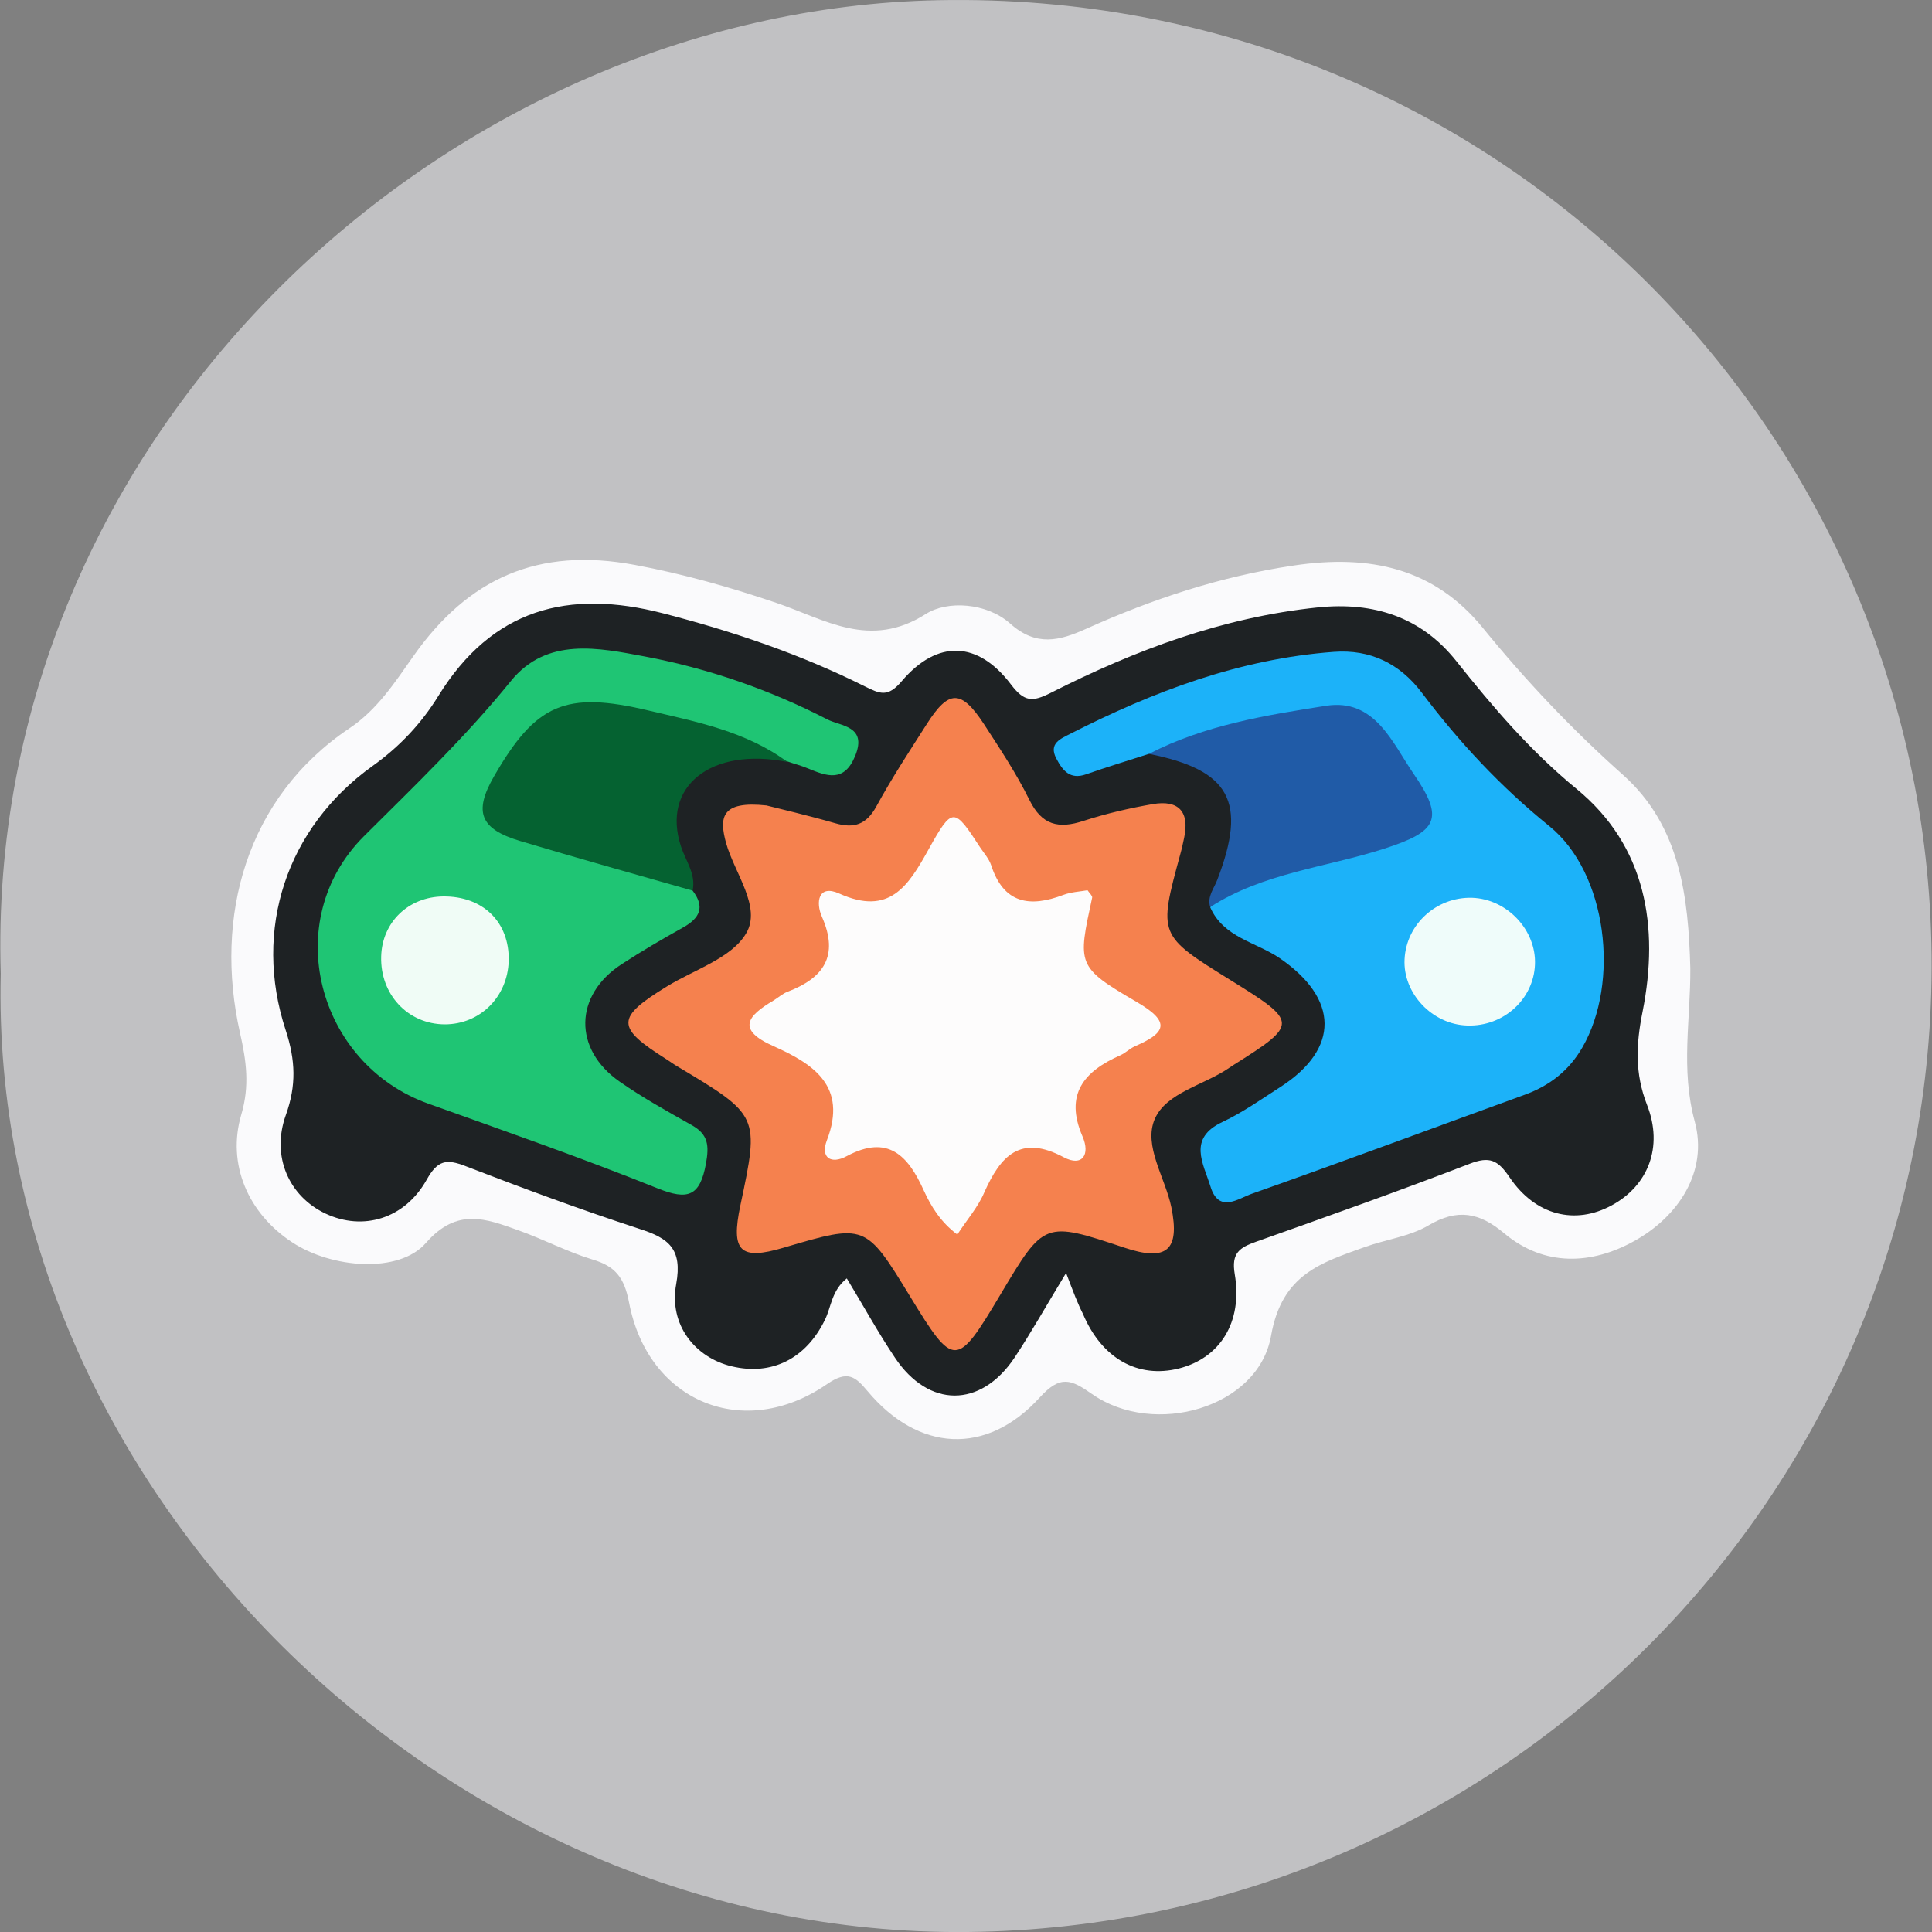
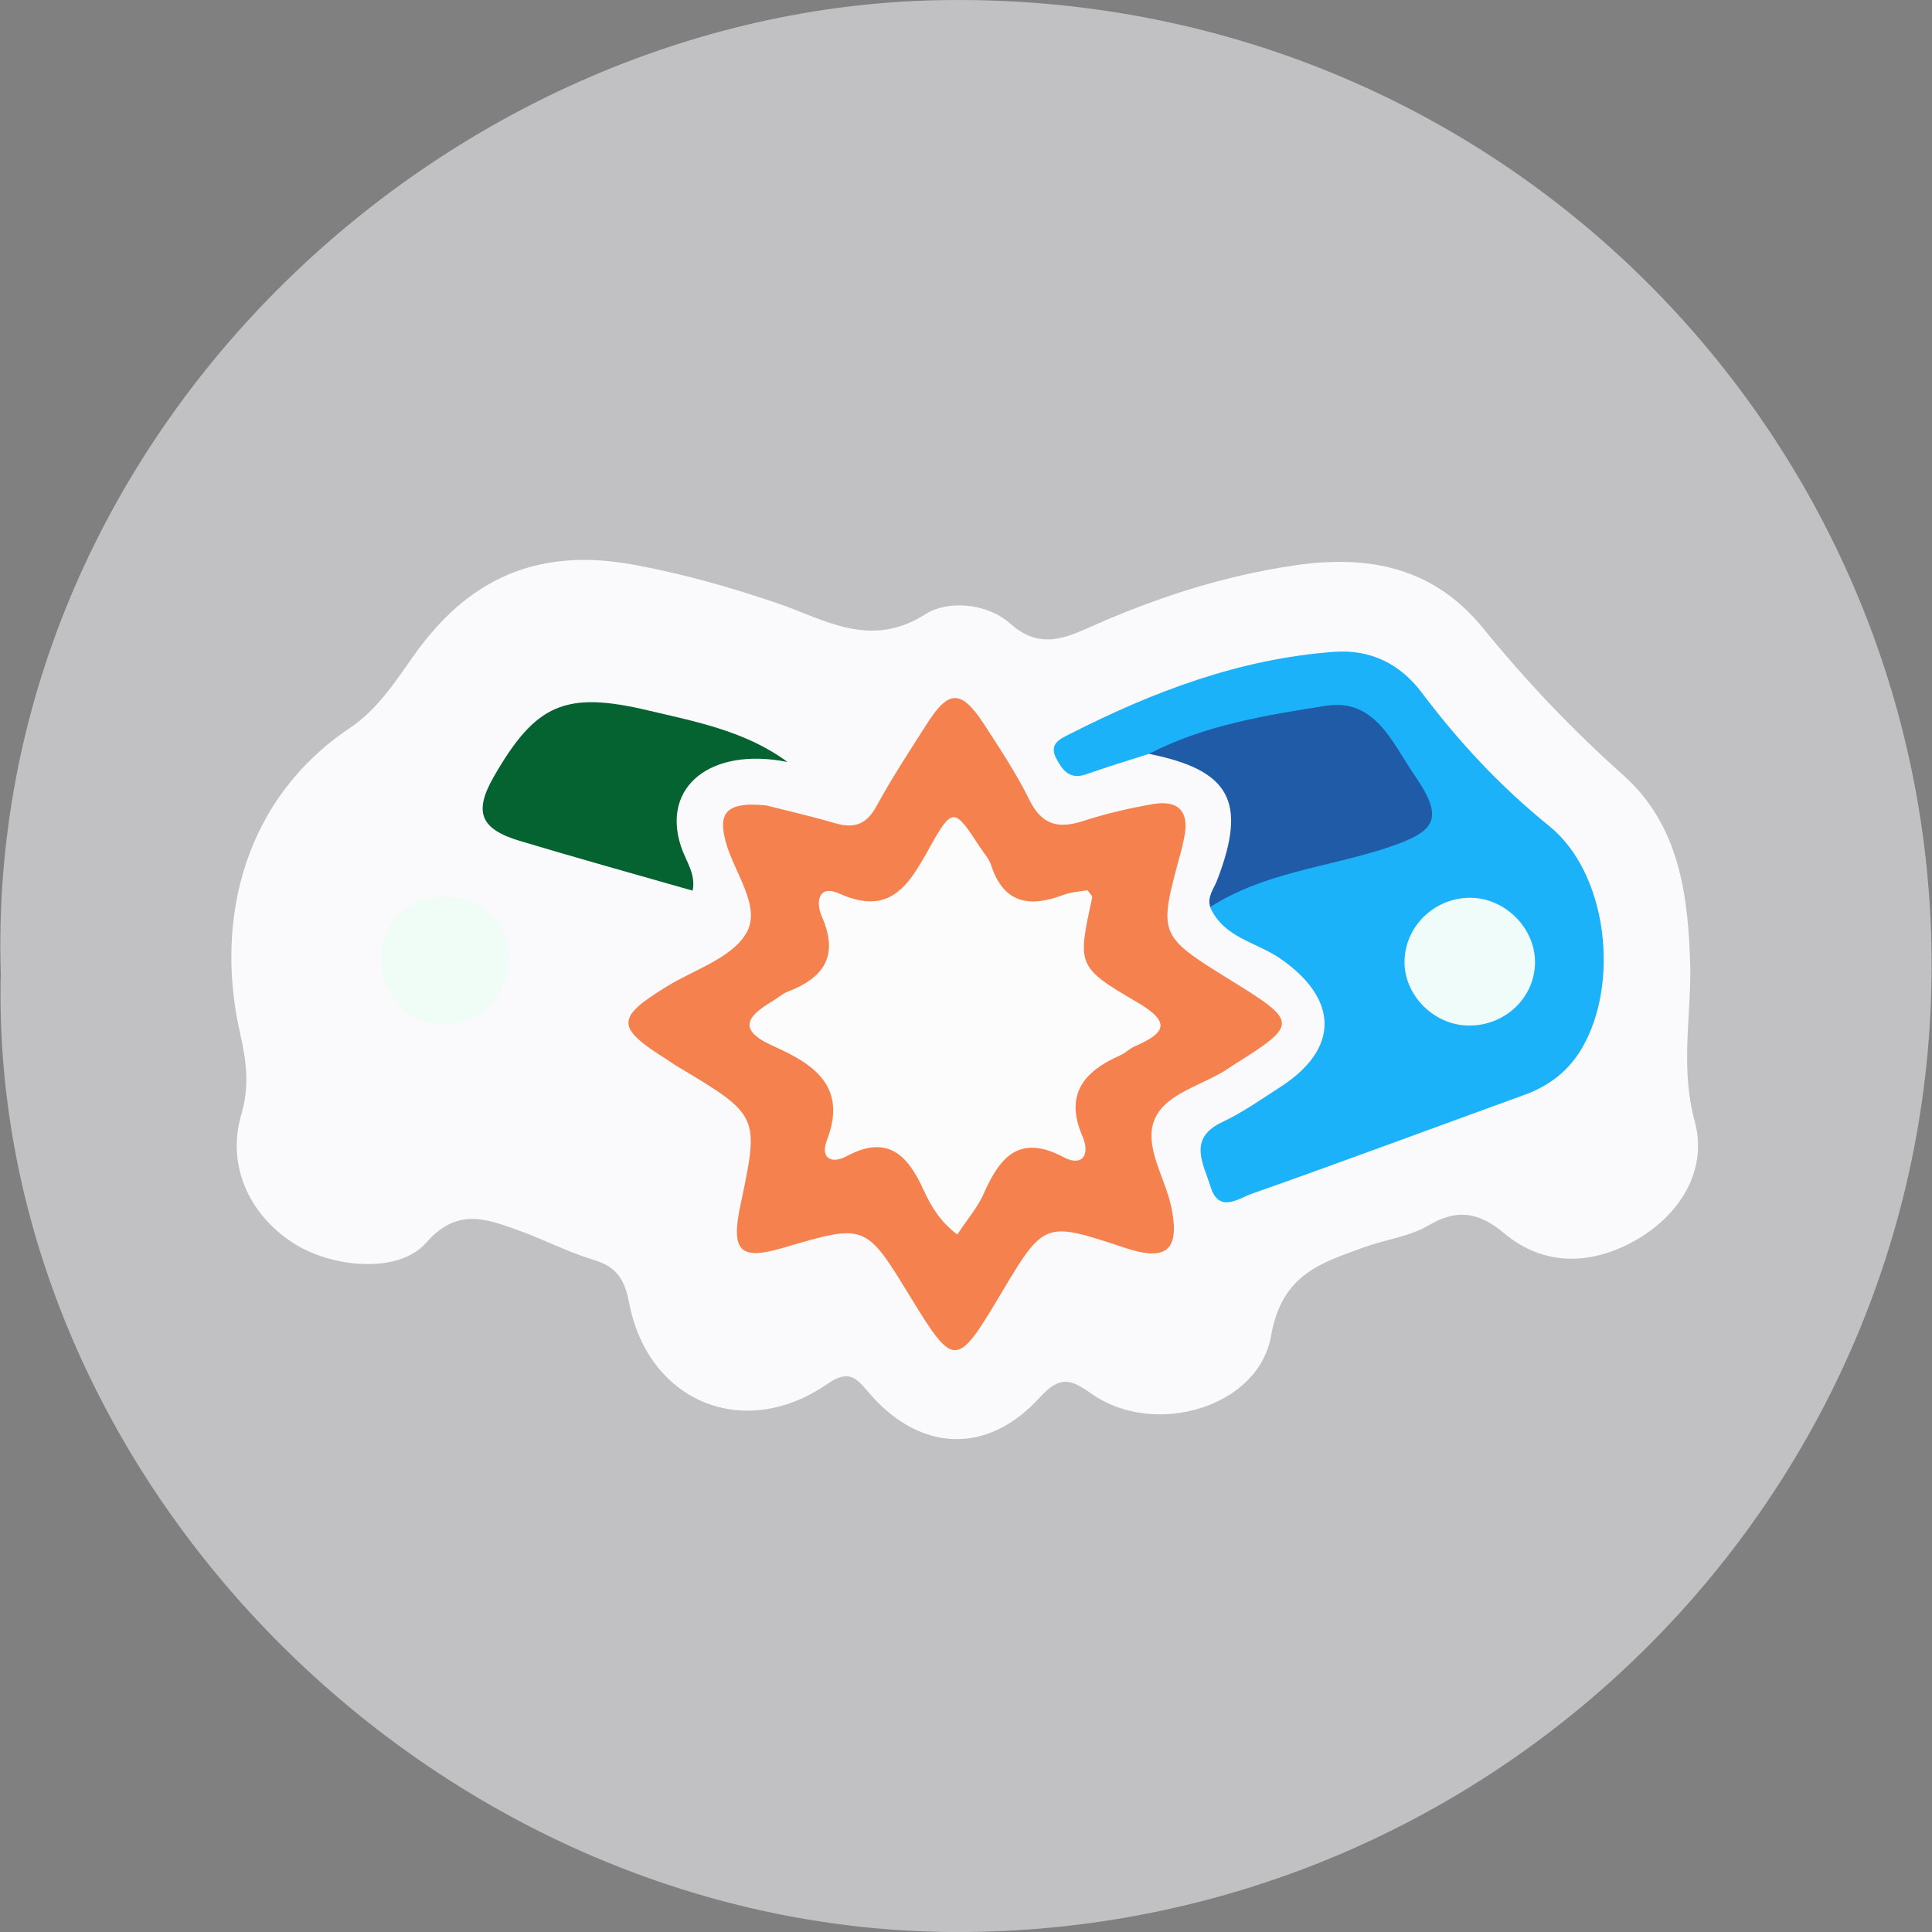
<svg xmlns="http://www.w3.org/2000/svg" version="1.1" id="Capa_1" x="0px" y="0px" viewBox="0 0 100 100" style="enable-background:new 0 0 100 100;" xml:space="preserve">
  <rect x="0" y="0" width="100" height="100" fill="#808080" stroke="none" />
  <style type="text/css">
	.st0{fill:#C1C1C3;}
	.st1{fill:#FAFAFC;}
	.st2{fill:#1E2224;}
	.st3{fill:#F5814E;}
	.st4{fill:#1CB2F9;}
	.st5{fill:#1FC574;}
	.st6{fill:#056231;}
	.st7{fill:#205BA7;}
	.st8{fill:#FDFCFC;}
	.st9{fill:#EFFCFA;}
	.st10{fill:#F0FCF6;}
</style>
  <g>
    <path class="st0" d="M0.04,50.4C-0.83,22.6,22.99,0.5,48.6,0.01c29.03-0.55,51.46,22.68,51.38,50.09   C99.9,77.35,77.67,99.7,50.1,100C22.87,100.29-0.61,76.8,0.04,50.4z" />
    <path class="st1" d="M87.49,50.11c0.02,2.65-0.51,5.22,0.23,7.94c0.7,2.58-0.84,4.92-3.14,6.19c-2.18,1.21-4.63,1.35-6.73-0.41   c-1.27-1.07-2.41-1.29-3.9-0.41c-0.98,0.58-2.2,0.73-3.29,1.12c-2.27,0.82-4.31,1.4-4.87,4.6c-0.66,3.74-6.06,5.26-9.26,3.02   c-1.09-0.76-1.64-1.01-2.72,0.18c-2.76,3.03-6.29,2.8-8.91-0.34c-0.63-0.75-1.03-1.09-2.09-0.36c-4.3,2.97-9.27,0.93-10.25-4.22   c-0.25-1.3-0.71-1.88-1.9-2.23c-1.31-0.4-2.54-1.05-3.83-1.51c-1.68-0.6-3.17-1.19-4.78,0.65c-1.4,1.61-4.89,1.32-6.93-0.03   c-2.27-1.49-3.39-4.04-2.63-6.61c0.44-1.49,0.26-2.79-0.07-4.24c-1.35-6,0.32-12.16,5.66-15.75c1.44-0.96,2.36-2.38,3.31-3.73   c2.84-4.04,6.46-5.67,11.47-4.73c2.52,0.47,4.92,1.15,7.31,1.96c2.51,0.85,4.85,2.43,7.75,0.58c1.11-0.71,3.14-0.59,4.36,0.49   c1.36,1.22,2.57,0.89,3.93,0.28c3.45-1.55,6.97-2.72,10.76-3.28c3.95-0.59,7.27,0.14,9.79,3.24c2.23,2.74,4.63,5.27,7.27,7.62   C86.97,42.77,87.39,46.42,87.49,50.11z" />
-     <path class="st2" d="M55.18,65.89c-1.04,1.71-1.81,3.09-2.68,4.4c-1.75,2.6-4.44,2.59-6.18-0.02c-0.88-1.31-1.64-2.7-2.49-4.1   c-0.79,0.63-0.8,1.47-1.13,2.14c-0.98,2.02-2.76,2.91-4.83,2.41c-1.89-0.45-3.26-2.15-2.87-4.26c0.33-1.82-0.39-2.37-1.89-2.85   c-3.03-0.99-6.03-2.1-9.01-3.25c-1-0.39-1.45-0.31-2.02,0.71c-1.14,2.03-3.3,2.65-5.22,1.75c-1.9-0.89-2.84-2.97-2.06-5.12   c0.54-1.51,0.5-2.81-0.01-4.37c-1.72-5.22,0.05-10.5,4.49-13.68c1.4-1,2.53-2.2,3.41-3.63c2.78-4.5,6.71-5.55,11.65-4.27   c3.6,0.93,7.09,2.11,10.41,3.77c0.81,0.4,1.2,0.59,1.93-0.27c1.84-2.16,3.94-2.08,5.65,0.18c0.69,0.91,1.11,0.91,2.06,0.43   c4.36-2.21,8.89-3.91,13.82-4.42c2.9-0.3,5.36,0.5,7.17,2.78c1.9,2.39,3.83,4.65,6.23,6.62c3.59,2.95,4.28,7.13,3.41,11.52   c-0.34,1.69-0.41,3.19,0.23,4.83c0.86,2.19,0.04,4.19-1.83,5.2c-1.88,1.02-3.94,0.54-5.29-1.46c-0.61-0.9-1.04-1.09-2.07-0.69   c-3.65,1.41-7.35,2.72-11.04,4.03c-0.85,0.3-1.3,0.58-1.11,1.68c0.42,2.5-0.77,4.34-2.88,4.88c-2.14,0.54-4.01-0.52-4.98-2.83   C55.77,67.45,55.57,66.91,55.18,65.89z" />
    <path class="st3" d="M39.67,41.69c0.75,0.19,2.17,0.52,3.56,0.92c0.97,0.28,1.61,0.08,2.13-0.87c0.8-1.47,1.72-2.87,2.62-4.28   c1.13-1.77,1.77-1.78,2.95,0.02c0.83,1.28,1.68,2.56,2.35,3.92c0.65,1.32,1.51,1.51,2.8,1.09c1.17-0.38,2.38-0.66,3.59-0.87   c1.34-0.23,1.91,0.4,1.62,1.75c-0.06,0.28-0.12,0.57-0.2,0.85c-1.14,4.19-1.14,4.19,2.6,6.51c3.52,2.18,3.53,2.27,0.13,4.41   c-0.06,0.04-0.12,0.08-0.18,0.12c-1.31,0.91-3.27,1.28-3.87,2.66c-0.6,1.38,0.54,3.03,0.86,4.57c0.45,2.23-0.24,2.82-2.43,2.09   c-4.15-1.38-4.15-1.38-6.42,2.43c-2.27,3.81-2.4,3.82-4.67,0.1c-2.31-3.78-2.31-3.78-6.55-2.53c-2.26,0.67-2.74,0.19-2.24-2.18   c0.99-4.67,0.99-4.66-3.27-7.21c-0.19-0.11-0.36-0.24-0.55-0.36c-2.64-1.66-2.63-2.15,0.03-3.78c1.42-0.87,3.34-1.46,4.09-2.74   c0.81-1.36-0.6-3.11-1.04-4.68C37.22,42.31,37.32,41.44,39.67,41.69z" />
    <path class="st4" d="M59.47,39.02c-1.09,0.35-2.18,0.68-3.26,1.06c-0.83,0.29-1.21-0.2-1.53-0.81c-0.43-0.8,0.24-1.04,0.72-1.29   c4.3-2.19,8.77-3.88,13.64-4.24c1.88-0.14,3.41,0.6,4.55,2.11c1.93,2.56,4.07,4.86,6.59,6.9c3.02,2.43,3.67,8.1,1.72,11.47   c-0.68,1.18-1.68,1.97-2.97,2.44c-4.71,1.71-9.41,3.46-14.14,5.13c-0.69,0.24-1.71,1.04-2.14-0.39c-0.37-1.19-1.19-2.48,0.63-3.33   c1.04-0.49,2-1.17,2.98-1.8c3.1-1.99,3.04-4.58-0.03-6.68c-1.22-0.83-2.9-1.06-3.59-2.63c1.26-2.07,3.56-2.06,5.51-2.66   c1.1-0.34,2.25-0.58,3.34-0.96c2.07-0.72,2.23-1.25,1.06-3.16c-1.82-2.96-2.73-3.35-6.08-2.67C64.12,37.98,61.85,38.77,59.47,39.02   z" />
-     <path class="st5" d="M35.85,46.1c0.66,0.86,0.36,1.43-0.5,1.91c-1.08,0.6-2.15,1.23-3.18,1.9c-2.46,1.6-2.51,4.4-0.09,6.08   c1.19,0.83,2.47,1.54,3.73,2.25c0.85,0.48,0.9,1.05,0.73,1.99c-0.31,1.69-0.93,1.91-2.5,1.28c-3.91-1.57-7.89-2.96-11.86-4.38   c-5.77-2.06-7.73-9.47-3.34-13.85c2.62-2.61,5.27-5.15,7.61-8.04c1.86-2.28,4.53-1.71,6.93-1.26c3.29,0.62,6.46,1.72,9.45,3.26   c0.68,0.35,2.06,0.33,1.44,1.87c-0.57,1.41-1.47,1.07-2.46,0.66c-0.33-0.14-0.69-0.23-1.03-0.35C37.89,38.46,35,37.57,32,37.06   c-2.57-0.44-4.31,0.71-5.57,2.84c-1.07,1.82-0.86,2.65,1.14,3.21c2.02,0.56,4,1.28,6.04,1.79C34.46,45.11,35.32,45.3,35.85,46.1z" />
    <path class="st6" d="M35.85,46.1c-2.98-0.85-5.96-1.68-8.93-2.57c-2.07-0.62-2.41-1.5-1.36-3.33c2.17-3.78,3.71-4.44,7.98-3.43   c2.51,0.59,5.07,1.08,7.22,2.67c-3.95-0.79-6.54,1.26-5.51,4.38C35.5,44.58,36.03,45.24,35.85,46.1z" />
    <path class="st7" d="M59.47,39.02c2.88-1.49,6.04-2,9.17-2.49c2.52-0.39,3.42,1.9,4.52,3.51c1.63,2.36,1.24,3-1.52,3.89   c-3.01,0.97-6.26,1.25-9,3.02c-0.17-0.55,0.2-0.96,0.37-1.42C64.56,41.49,63.67,39.86,59.47,39.02z" />
    <path class="st8" d="M49.55,63.9c-0.87-0.65-1.36-1.46-1.74-2.29c-0.81-1.8-1.85-2.91-3.98-1.77c-0.81,0.44-1.38,0.09-1.03-0.82   c1.08-2.8-0.7-3.95-2.76-4.87c-1.94-0.86-1.35-1.57-0.01-2.36c0.25-0.15,0.47-0.36,0.74-0.46c1.86-0.71,2.66-1.85,1.78-3.86   c-0.35-0.78-0.19-1.71,0.89-1.22c2.6,1.17,3.57-0.39,4.62-2.28c1.24-2.23,1.32-2.19,2.67-0.11c0.2,0.3,0.46,0.59,0.57,0.92   c0.65,2,2,2.2,3.74,1.54c0.4-0.15,0.84-0.17,1.25-0.24c0.11,0.16,0.26,0.29,0.24,0.38c-0.75,3.48-0.82,3.58,2.32,5.41   c1.8,1.05,1.47,1.6-0.12,2.29c-0.26,0.12-0.48,0.34-0.74,0.46c-1.89,0.83-2.9,2.03-1.96,4.2c0.41,0.94-0.01,1.59-0.97,1.08   c-2.25-1.2-3.27-0.07-4.11,1.81C50.63,62.47,50.05,63.13,49.55,63.9z" />
    <path class="st9" d="M79.45,49.92c-0.07,1.8-1.63,3.22-3.5,3.16c-1.81-0.05-3.34-1.66-3.25-3.43c0.09-1.82,1.66-3.24,3.51-3.18   C78.01,46.54,79.52,48.14,79.45,49.92z" />
    <path class="st10" d="M23.02,53.02c-1.91-0.01-3.35-1.55-3.29-3.52c0.05-1.77,1.41-3.08,3.21-3.1c2.06-0.02,3.44,1.33,3.39,3.34   C26.27,51.61,24.84,53.02,23.02,53.02z" />
  </g>
</svg>